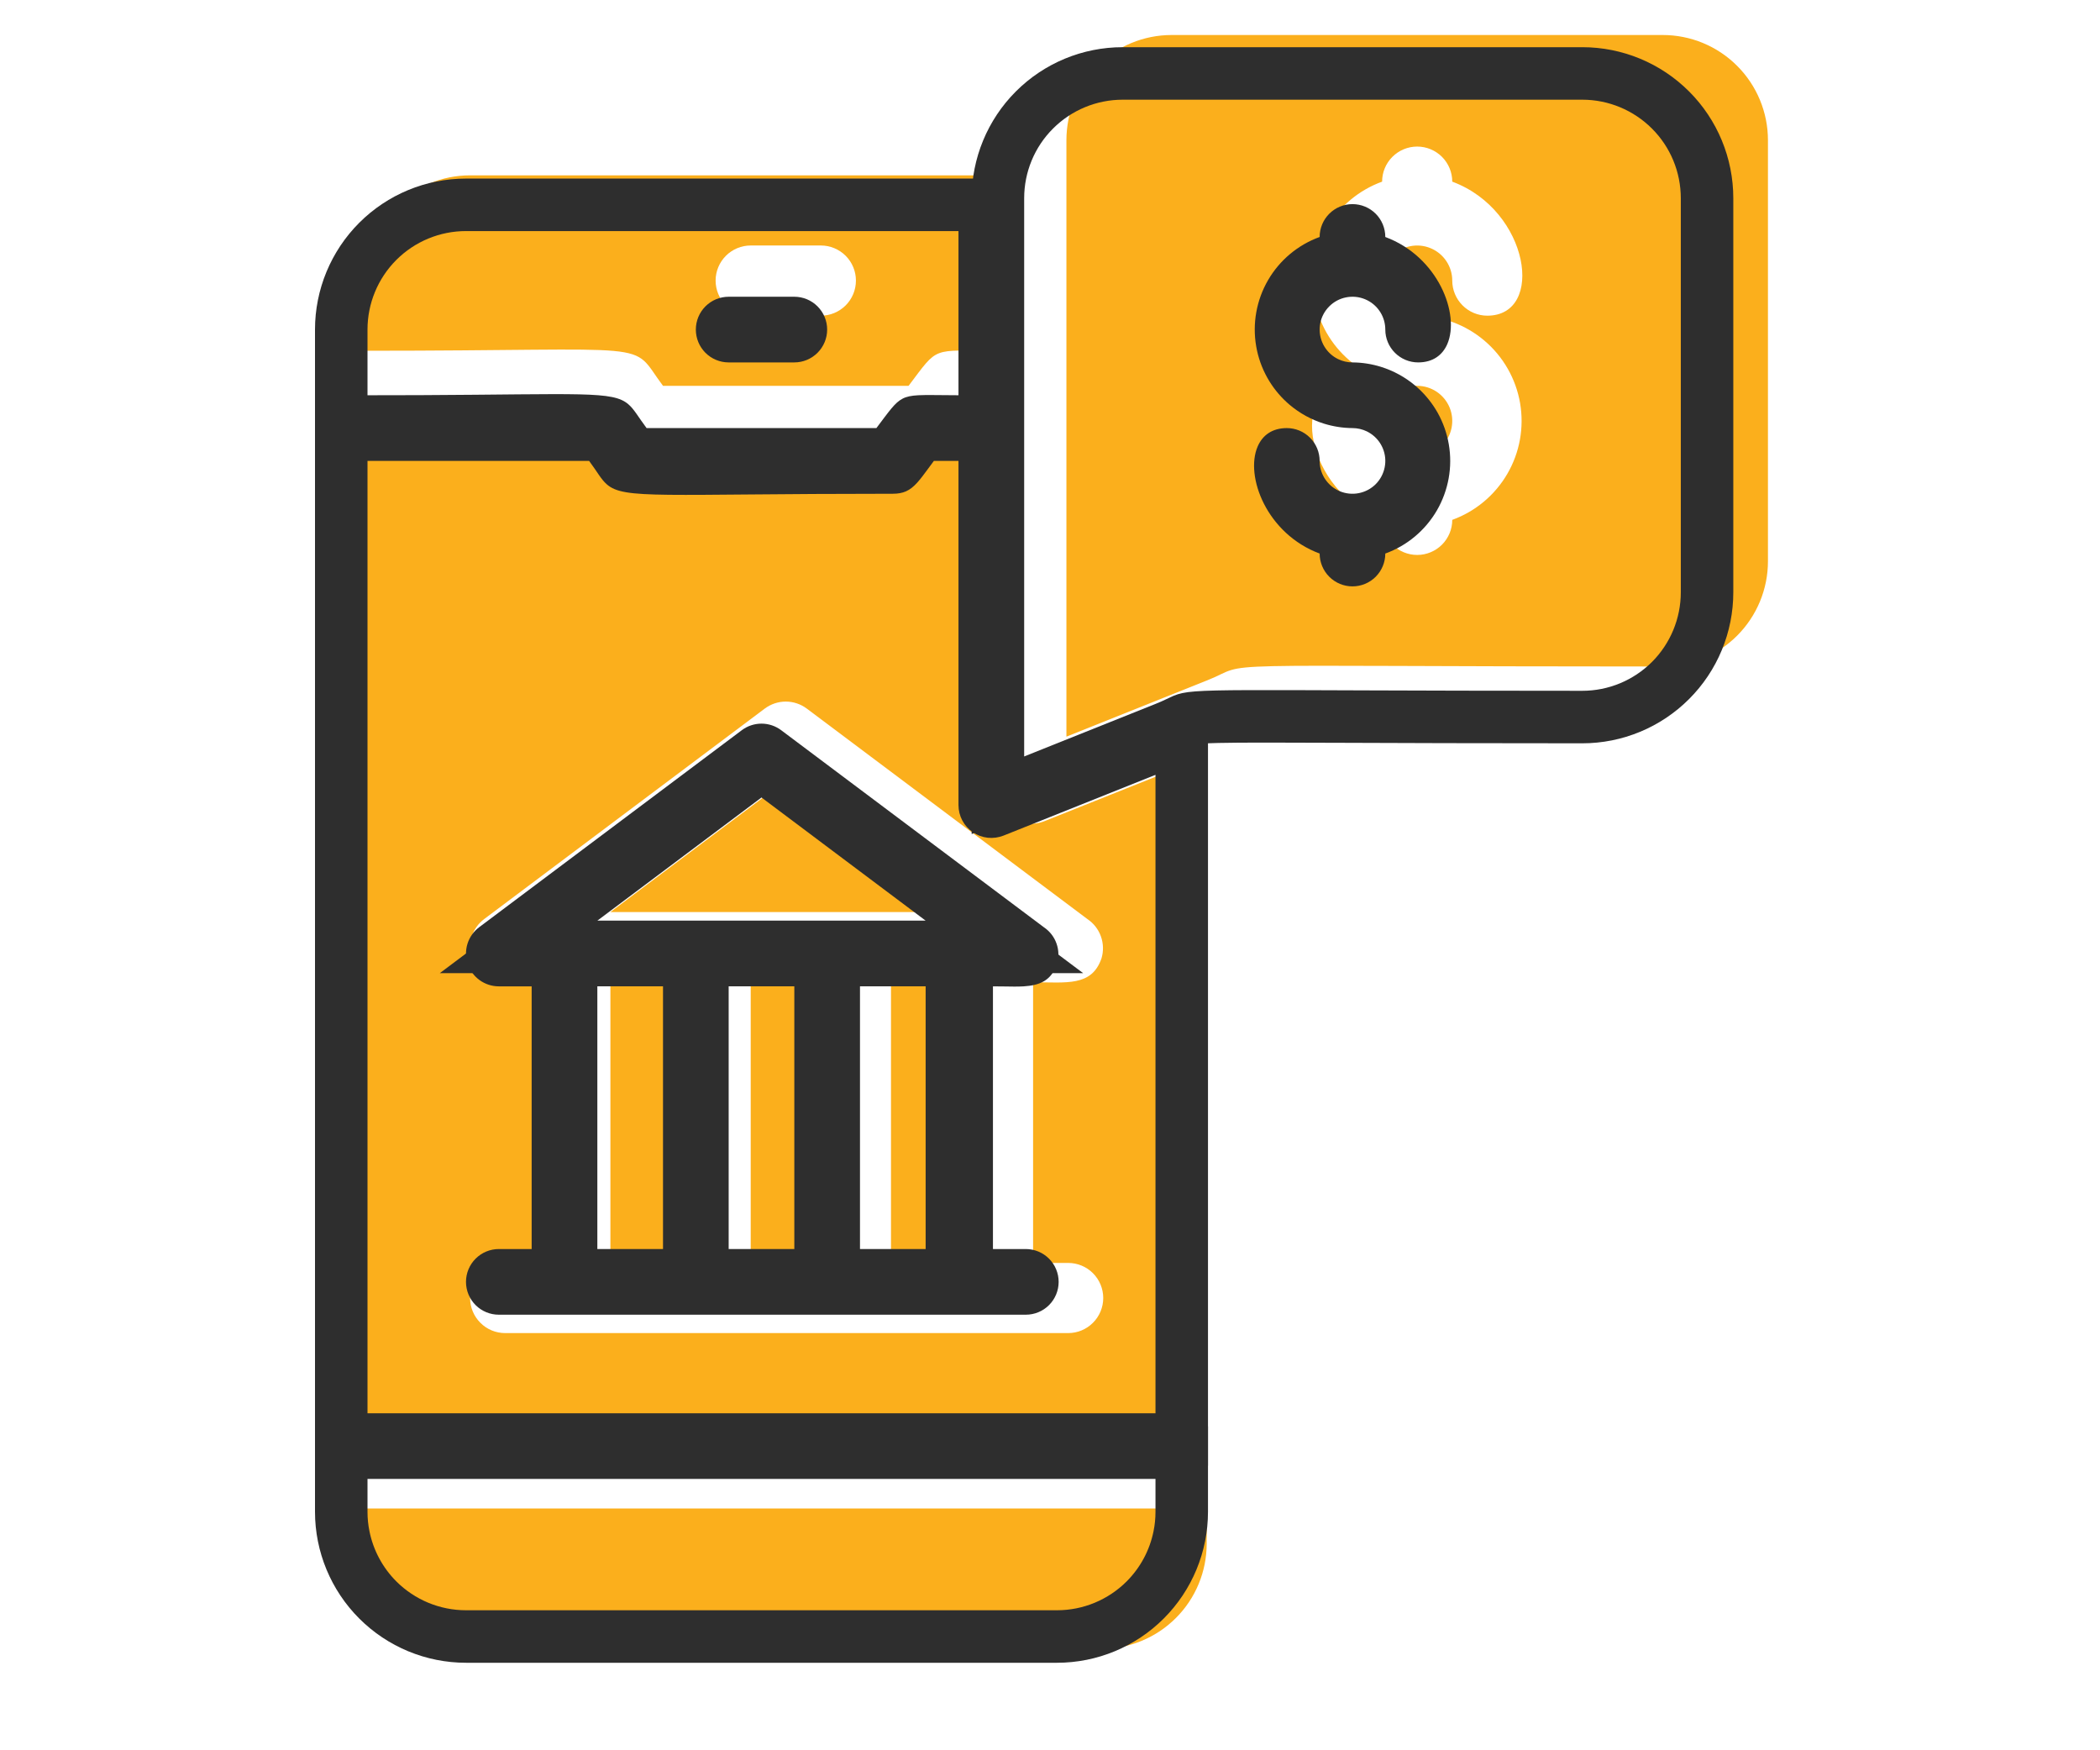
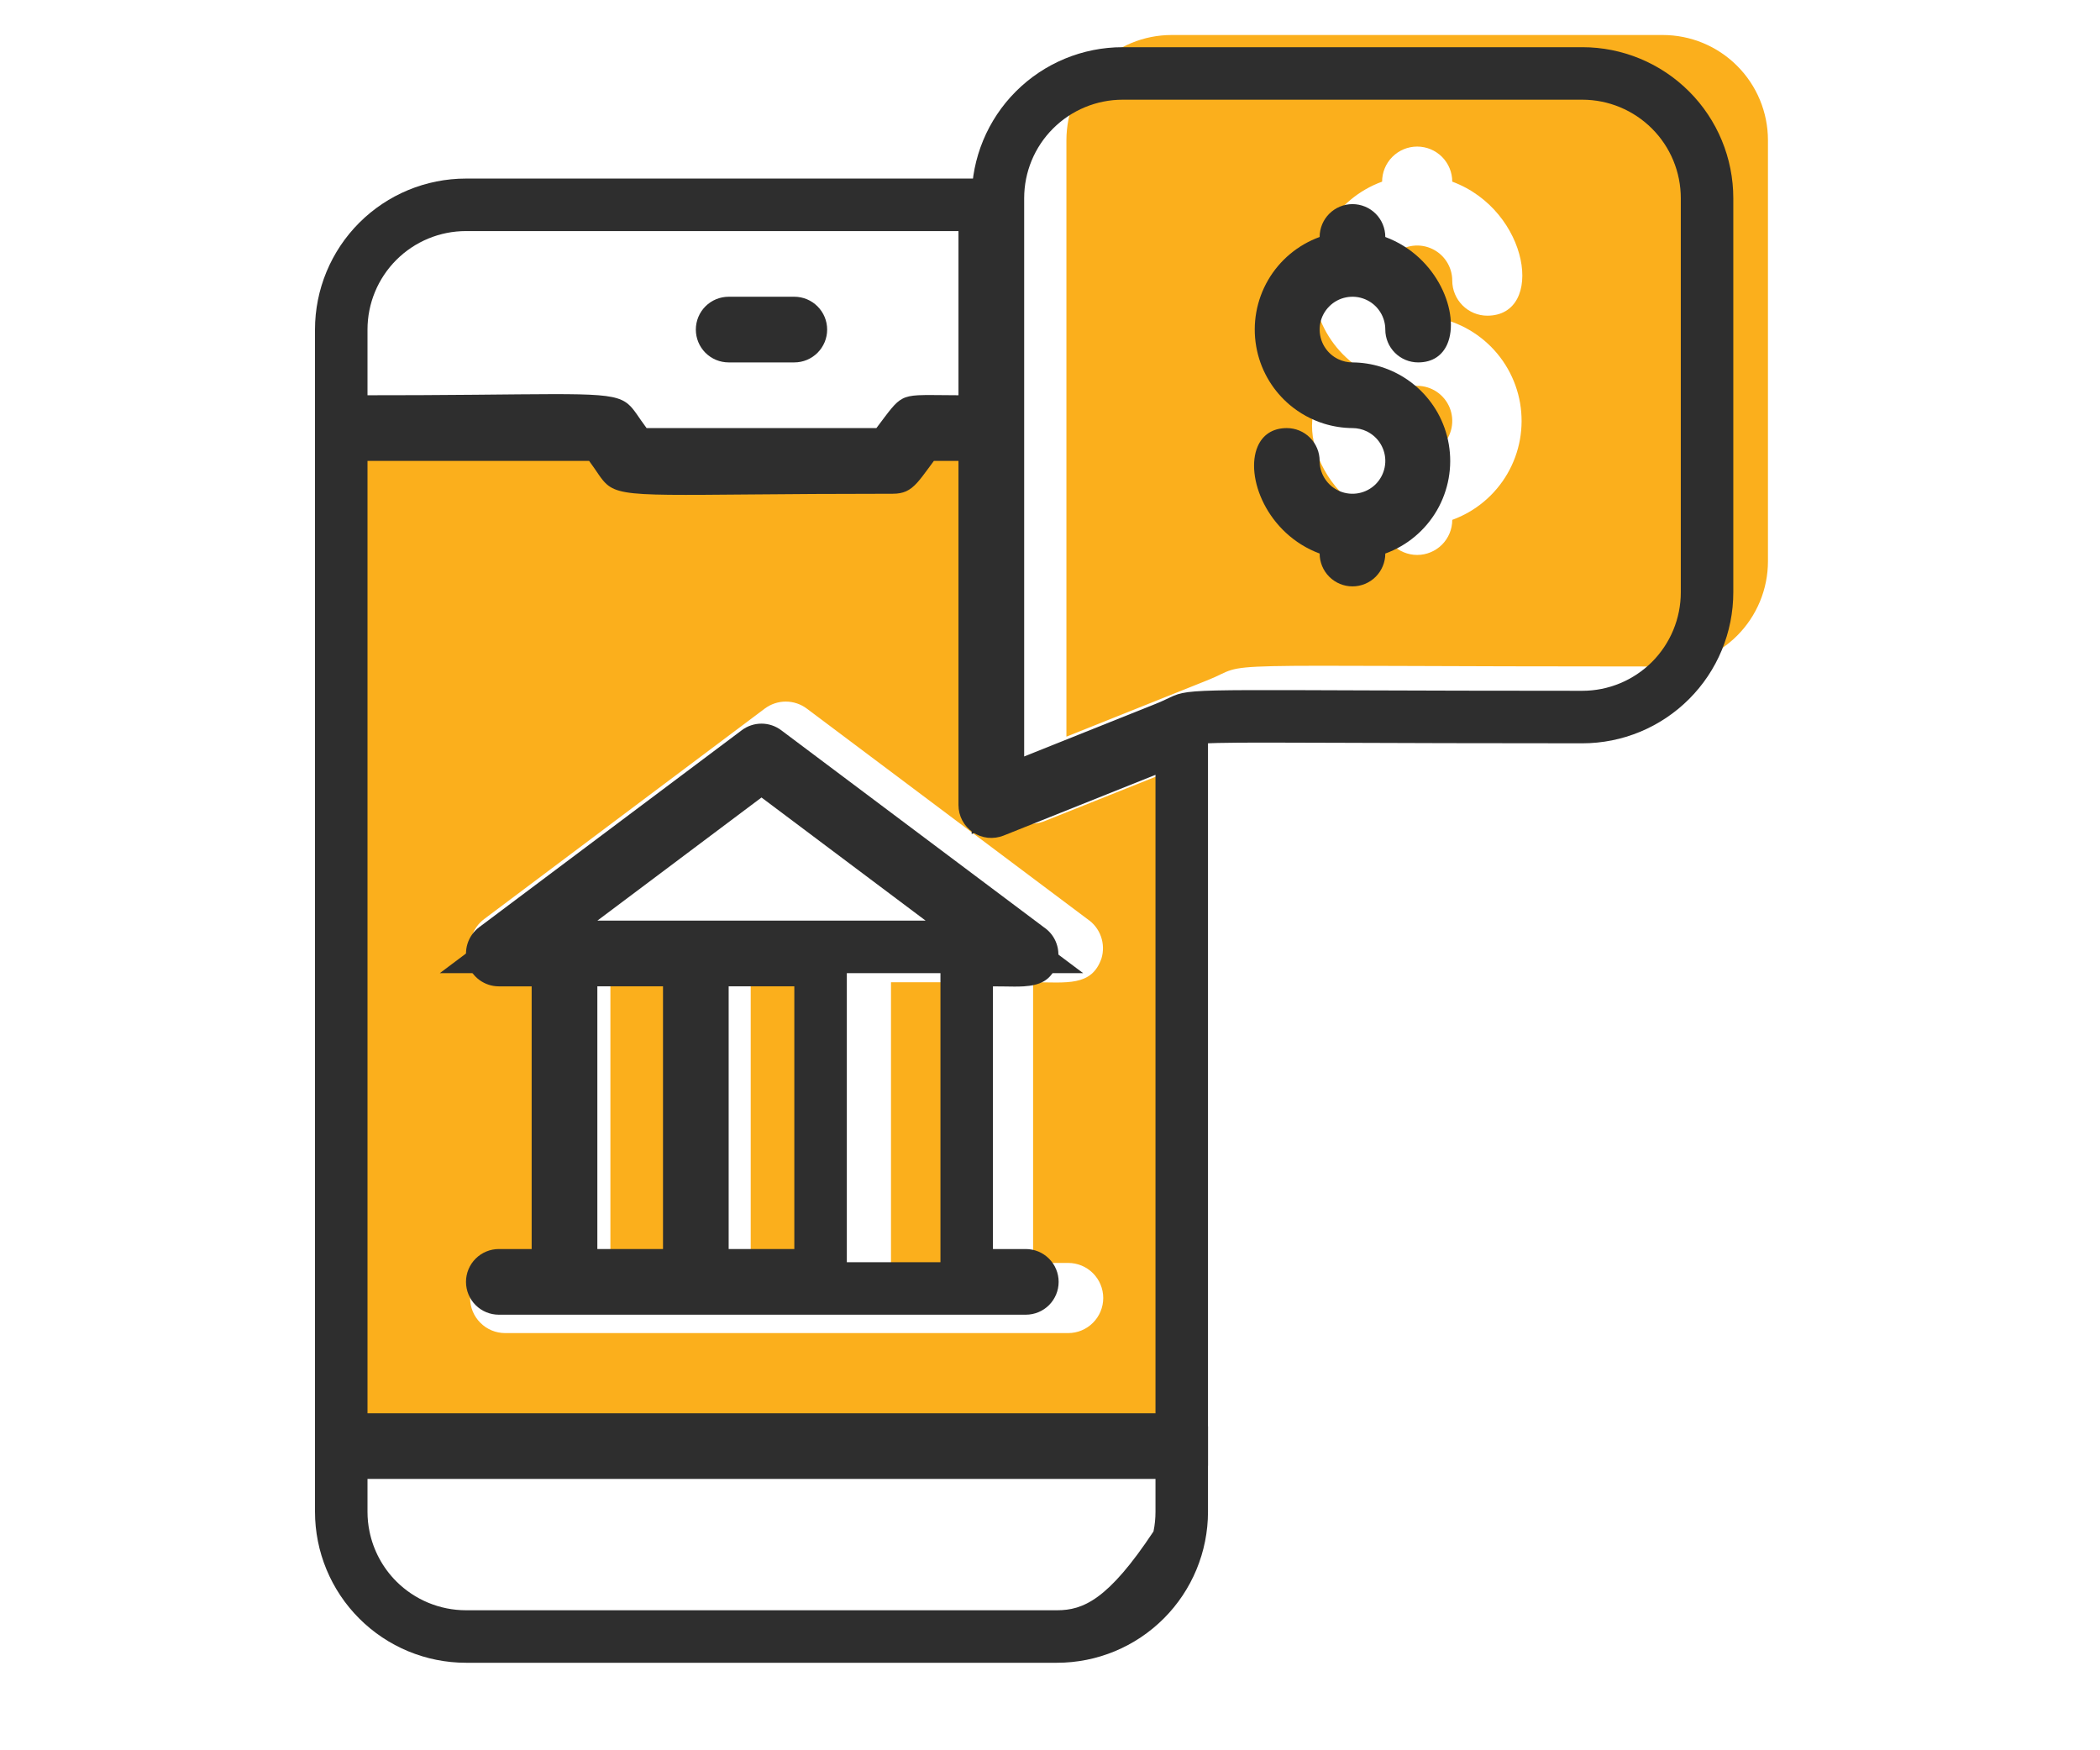
<svg xmlns="http://www.w3.org/2000/svg" width="60" height="50" viewBox="0 0 60 50" fill="none">
  <path d="M17.44 28.06H19.444V36.078H17.44V28.06Z" fill="#FBAF1C" />
  <path d="M21.449 28.06H23.453V36.078H21.449V28.06Z" fill="#FBAF1C" />
  <path d="M25.457 28.06H27.462V36.078H25.457V28.06Z" fill="#FBAF1C" />
-   <path d="M17.44 26.055H27.462L22.451 22.297L17.44 26.055Z" fill="#FBAF1C" />
  <path d="M28.464 22.528V12.024H27.712C27.201 12.706 27.041 13.027 26.46 13.027C17.019 13.027 18.181 13.347 17.189 12.024H10.424V41.089H34.477V21.606L29.837 23.46C29.685 23.52 29.52 23.543 29.358 23.525C29.195 23.507 29.039 23.45 28.904 23.358C28.768 23.266 28.657 23.142 28.581 22.997C28.504 22.853 28.464 22.691 28.464 22.528ZM31.471 27.378C31.19 28.19 30.469 28.06 29.517 28.06V36.078H30.519C30.785 36.078 31.039 36.183 31.227 36.371C31.415 36.559 31.521 36.814 31.521 37.08C31.521 37.346 31.415 37.601 31.227 37.788C31.039 37.977 30.785 38.082 30.519 38.082H14.433C14.167 38.082 13.912 37.977 13.725 37.788C13.537 37.601 13.431 37.346 13.431 37.08C13.431 36.814 13.537 36.559 13.725 36.371C13.912 36.183 14.167 36.078 14.433 36.078H15.435V28.06H14.433C14.223 28.06 14.018 27.994 13.847 27.871C13.677 27.748 13.549 27.574 13.482 27.375C13.416 27.175 13.414 26.96 13.476 26.759C13.539 26.558 13.664 26.382 13.832 26.256L21.849 20.243C22.023 20.113 22.234 20.042 22.451 20.042C22.668 20.042 22.879 20.113 23.052 20.243L31.07 26.256C31.248 26.375 31.383 26.549 31.455 26.751C31.527 26.953 31.533 27.173 31.471 27.378Z" fill="#FBAF1C" />
-   <path d="M18.943 11.022H25.959C26.831 9.87 26.59 10.02 28.464 10.02V5.009H13.431C12.633 5.009 11.869 5.326 11.305 5.889C10.741 6.453 10.424 7.218 10.424 8.015V10.02C19.013 10.02 17.951 9.699 18.943 11.022ZM21.449 7.013H23.453C23.719 7.013 23.974 7.119 24.162 7.307C24.35 7.495 24.455 7.75 24.455 8.015C24.455 8.281 24.35 8.536 24.162 8.724C23.974 8.912 23.719 9.018 23.453 9.018H21.449C21.183 9.018 20.928 8.912 20.74 8.724C20.552 8.536 20.446 8.281 20.446 8.015C20.446 7.75 20.552 7.495 20.74 7.307C20.928 7.119 21.183 7.013 21.449 7.013Z" fill="#FBAF1C" />
-   <path d="M10.424 44.096C10.424 44.893 10.741 45.658 11.305 46.221C11.869 46.785 12.633 47.102 13.431 47.102H31.471C32.268 47.102 33.033 46.785 33.597 46.221C34.161 45.658 34.477 44.893 34.477 44.096V43.093H10.424V44.096Z" fill="#FBAF1C" />
  <path d="M47.506 1H33.475C32.678 1 31.913 1.317 31.349 1.881C30.785 2.444 30.469 3.209 30.469 4.007V21.044L34.477 19.441C35.891 18.88 33.746 19.04 47.506 19.04C48.304 19.04 49.069 18.723 49.632 18.159C50.196 17.595 50.513 16.831 50.513 16.033V4.007C50.513 3.209 50.196 2.444 49.632 1.881C49.069 1.317 48.304 1 47.506 1ZM40.491 9.018C41.196 9.023 41.877 9.276 42.414 9.733C42.951 10.189 43.311 10.82 43.431 11.515C43.55 12.21 43.422 12.925 43.067 13.535C42.713 14.144 42.156 14.61 41.493 14.851C41.493 15.117 41.387 15.371 41.2 15.559C41.011 15.747 40.757 15.853 40.491 15.853C40.225 15.853 39.97 15.747 39.782 15.559C39.594 15.371 39.489 15.117 39.489 14.851C37.274 14.029 36.833 11.022 38.486 11.022C38.752 11.022 39.007 11.128 39.195 11.316C39.383 11.504 39.489 11.759 39.489 12.024C39.489 12.223 39.547 12.416 39.657 12.581C39.768 12.746 39.924 12.874 40.107 12.95C40.29 13.026 40.492 13.046 40.686 13.007C40.881 12.969 41.059 12.873 41.2 12.733C41.34 12.593 41.435 12.414 41.474 12.22C41.512 12.025 41.493 11.824 41.417 11.641C41.341 11.458 41.212 11.301 41.048 11.191C40.883 11.081 40.689 11.022 40.491 11.022C39.786 11.017 39.105 10.764 38.568 10.307C38.03 9.851 37.67 9.22 37.551 8.525C37.431 7.83 37.56 7.115 37.914 6.505C38.269 5.896 38.826 5.43 39.489 5.189C39.489 4.923 39.594 4.669 39.782 4.481C39.97 4.293 40.225 4.187 40.491 4.187C40.757 4.187 41.011 4.293 41.2 4.481C41.387 4.669 41.493 4.923 41.493 5.189C43.708 6.011 44.149 9.018 42.495 9.018C42.229 9.018 41.974 8.912 41.787 8.724C41.599 8.536 41.493 8.281 41.493 8.016C41.493 7.817 41.434 7.624 41.324 7.459C41.214 7.294 41.057 7.165 40.874 7.09C40.691 7.014 40.49 6.994 40.295 7.033C40.101 7.071 39.922 7.167 39.782 7.307C39.642 7.447 39.547 7.626 39.508 7.82C39.469 8.014 39.489 8.216 39.565 8.399C39.641 8.582 39.769 8.739 39.934 8.849C40.099 8.959 40.293 9.018 40.491 9.018Z" fill="#FBAF1C" />
  <path fill-rule="evenodd" clip-rule="evenodd" d="M15.566 26.676H20.443V37.181H15.566V26.676ZM17.067 28.176V35.681H18.943V28.176H17.067Z" fill="#2E2E2E" />
  <path fill-rule="evenodd" clip-rule="evenodd" d="M19.319 26.676H24.195V37.181H19.319V26.676ZM20.819 28.176V35.681H22.695V28.176H20.819Z" fill="#2E2E2E" />
  <path fill-rule="evenodd" clip-rule="evenodd" d="M12.566 27.8L21.757 20.907L30.947 27.8H12.566ZM26.447 26.3L21.757 22.782L17.067 26.3H26.447Z" fill="#2E2E2E" />
-   <path fill-rule="evenodd" clip-rule="evenodd" d="M23.071 26.676H27.947V37.181H23.071V26.676ZM24.571 28.176V35.681H26.447V28.176H24.571Z" fill="#2E2E2E" />
  <path fill-rule="evenodd" clip-rule="evenodd" d="M28.885 11.667V22.17L34.514 19.921V41.872H9V11.667H17.582L18.032 12.267C18.122 12.387 18.207 12.511 18.268 12.6C18.287 12.602 18.308 12.604 18.331 12.606C18.721 12.639 19.364 12.642 20.545 12.633C20.778 12.631 21.031 12.629 21.303 12.627C22.313 12.618 23.599 12.607 25.232 12.605C25.254 12.575 25.279 12.541 25.308 12.502L25.321 12.485C25.368 12.421 25.422 12.347 25.482 12.267L25.932 11.667H28.885ZM28.323 22.999L28.885 23C28.885 22.999 28.885 22.999 28.885 22.998L28.323 22.999ZM28.671 23.871C28.528 23.927 28.374 23.948 28.222 23.932C28.069 23.915 27.923 23.861 27.797 23.775C27.67 23.689 27.566 23.573 27.494 23.438C27.423 23.303 27.385 23.152 27.385 22.998V13.167H26.682C26.627 13.241 26.576 13.31 26.529 13.374C26.278 13.715 26.117 13.933 25.885 14.036C25.78 14.082 25.66 14.105 25.509 14.105C18.871 14.105 17.834 14.275 17.335 13.834C17.169 13.688 17.063 13.476 16.832 13.167H10.5V40.372H33.014V22.135L28.671 23.871ZM22.32 20.86C22.157 20.738 21.96 20.672 21.757 20.672C21.554 20.672 21.356 20.738 21.194 20.86L13.69 26.488C13.532 26.606 13.416 26.771 13.357 26.959C13.298 27.147 13.3 27.348 13.362 27.535C13.425 27.722 13.544 27.884 13.704 28C13.864 28.115 14.055 28.177 14.252 28.177H15.19V35.681H14.252C14.004 35.681 13.765 35.78 13.589 35.956C13.413 36.132 13.314 36.37 13.314 36.619C13.314 36.868 13.413 37.107 13.589 37.283C13.765 37.459 14.004 37.557 14.252 37.557H29.308C29.557 37.557 29.796 37.459 29.972 37.283C30.148 37.107 30.247 36.868 30.247 36.619C30.247 36.37 30.148 36.132 29.972 35.956C29.796 35.78 29.557 35.681 29.308 35.681H28.37V28.177C28.482 28.177 28.591 28.178 28.696 28.18C28.895 28.184 29.08 28.187 29.249 28.177C29.699 28.148 30.033 28.022 30.2 27.539C30.258 27.346 30.253 27.141 30.185 26.951C30.118 26.762 29.991 26.6 29.824 26.488L22.32 20.86ZM27.576 26.677L21.757 22.312L15.938 26.677H16.69V36.057H26.87V26.677H27.576Z" fill="#2E2E2E" />
  <path fill-rule="evenodd" clip-rule="evenodd" d="M17.724 13.729L17.274 13.129C17.182 13.007 17.094 12.88 17.033 12.791C17.027 12.79 17.022 12.79 17.017 12.79C16.672 12.758 16.098 12.755 15.019 12.764C14.806 12.765 14.577 12.768 14.328 12.77C13.358 12.779 12.107 12.791 10.5 12.791H9V9.415C9 8.271 9.455 7.173 10.264 6.364C11.073 5.555 12.17 5.101 13.314 5.101H28.885V12.791H27.385C27.173 12.791 26.988 12.789 26.834 12.787L26.798 12.787C26.676 12.786 26.579 12.785 26.499 12.785C26.499 12.785 26.499 12.785 26.499 12.785C26.465 12.83 26.427 12.88 26.384 12.938L26.382 12.94C26.339 12.998 26.29 13.063 26.236 13.134L25.786 13.729H17.724ZM26.234 11.291C26.038 11.302 25.902 11.328 25.785 11.39C25.564 11.505 25.407 11.744 25.04 12.229H18.474C18.234 11.909 18.122 11.692 17.95 11.546C17.501 11.164 16.64 11.266 12 11.288C11.539 11.29 11.04 11.291 10.5 11.291V9.415C10.5 8.669 10.796 7.953 11.324 7.425C11.852 6.897 12.568 6.601 13.314 6.601H27.385V11.291C26.841 11.291 26.487 11.277 26.234 11.291ZM22.695 8.477H20.819C20.57 8.477 20.331 8.576 20.155 8.752C19.98 8.928 19.881 9.166 19.881 9.415C19.881 9.664 19.98 9.902 20.155 10.078C20.331 10.254 20.57 10.353 20.819 10.353H22.695C22.944 10.353 23.182 10.254 23.358 10.078C23.534 9.902 23.633 9.664 23.633 9.415C23.633 9.166 23.534 8.928 23.358 8.752C23.182 8.576 22.944 8.477 22.695 8.477Z" fill="#2E2E2E" />
-   <path fill-rule="evenodd" clip-rule="evenodd" d="M34.514 40.748V43.186C34.514 44.33 34.059 45.427 33.25 46.236C32.441 47.045 31.344 47.5 30.2 47.5H13.314C12.17 47.5 11.073 47.045 10.264 46.236C9.455 45.427 9 44.33 9 43.186V40.748H34.514ZM32.957 43.748C32.848 44.285 32.583 44.782 32.19 45.176C31.662 45.703 30.946 46 30.2 46H13.314C12.568 46 11.852 45.703 11.324 45.176C10.931 44.782 10.666 44.285 10.557 43.748C10.519 43.564 10.5 43.376 10.5 43.186V42.248H33.014V43.186C33.014 43.376 32.995 43.564 32.957 43.748Z" fill="#2E2E2E" />
+   <path fill-rule="evenodd" clip-rule="evenodd" d="M34.514 40.748V43.186C34.514 44.33 34.059 45.427 33.25 46.236C32.441 47.045 31.344 47.5 30.2 47.5H13.314C12.17 47.5 11.073 47.045 10.264 46.236C9.455 45.427 9 44.33 9 43.186V40.748H34.514ZM32.957 43.748C31.662 45.703 30.946 46 30.2 46H13.314C12.568 46 11.852 45.703 11.324 45.176C10.931 44.782 10.666 44.285 10.557 43.748C10.519 43.564 10.5 43.376 10.5 43.186V42.248H33.014V43.186C33.014 43.376 32.995 43.564 32.957 43.748Z" fill="#2E2E2E" />
  <path fill-rule="evenodd" clip-rule="evenodd" d="M27.762 23.826V5.663C27.762 4.518 28.216 3.421 29.025 2.612C29.834 1.803 30.931 1.348 32.076 1.348H45.209C46.353 1.348 47.45 1.803 48.259 2.612C49.069 3.421 49.523 4.518 49.523 5.663V16.919C49.523 18.064 49.069 19.161 48.259 19.97C47.45 20.779 46.353 21.234 45.209 21.234C42.219 21.234 40.041 21.226 38.439 21.22C36.57 21.213 35.485 21.209 34.81 21.224C34.295 21.235 34.136 21.259 34.102 21.265C34.092 21.269 34.071 21.279 34.035 21.296C34.028 21.299 34.021 21.303 34.013 21.306C33.918 21.352 33.77 21.422 33.569 21.502C33.569 21.503 33.568 21.503 33.568 21.503L27.762 23.826ZM33.014 20.109C33.271 20.007 33.402 19.93 33.541 19.873C34.119 19.636 34.833 19.734 45.209 19.734C45.955 19.734 46.671 19.437 47.199 18.91C47.727 18.382 48.023 17.666 48.023 16.919V5.663C48.023 4.916 47.727 4.2 47.199 3.673C46.671 3.145 45.955 2.848 45.209 2.848H32.076C31.329 2.848 30.613 3.145 30.086 3.673C29.558 4.2 29.262 4.916 29.262 5.663V21.61L33.014 20.109ZM37.704 15.813C37.704 16.061 37.803 16.3 37.979 16.476C38.155 16.652 38.394 16.751 38.642 16.751C38.891 16.751 39.13 16.652 39.306 16.476C39.481 16.3 39.58 16.061 39.58 15.813C40.201 15.588 40.722 15.152 41.054 14.581C41.385 14.01 41.506 13.341 41.394 12.691C41.34 12.373 41.231 12.07 41.077 11.793C40.93 11.532 40.742 11.294 40.518 11.089C40.493 11.066 40.468 11.044 40.442 11.022C40.151 10.775 39.814 10.591 39.454 10.479C39.193 10.398 38.92 10.355 38.642 10.353C38.499 10.353 38.358 10.32 38.231 10.258C38.193 10.239 38.156 10.218 38.121 10.195C37.967 10.092 37.847 9.945 37.776 9.774C37.705 9.602 37.686 9.414 37.722 9.232C37.758 9.05 37.848 8.883 37.979 8.752C38.11 8.62 38.277 8.531 38.459 8.495C38.641 8.459 38.83 8.477 39.001 8.548C39.173 8.619 39.319 8.739 39.422 8.894C39.431 8.907 39.439 8.92 39.447 8.933C39.534 9.078 39.58 9.245 39.58 9.415C39.58 9.664 39.679 9.902 39.855 10.078C40.031 10.254 40.27 10.353 40.518 10.353C40.939 10.353 41.215 10.145 41.352 9.828C41.72 8.975 41.09 7.33 39.58 6.77C39.58 6.521 39.481 6.282 39.306 6.106C39.13 5.93 38.891 5.831 38.642 5.831C38.394 5.831 38.155 5.93 37.979 6.106C37.803 6.282 37.704 6.521 37.704 6.77C37.084 6.995 36.562 7.431 36.231 8.001C35.899 8.572 35.779 9.241 35.891 9.892C35.945 10.209 36.053 10.512 36.208 10.789C36.354 11.05 36.542 11.288 36.766 11.493C36.791 11.516 36.816 11.538 36.842 11.56C37.134 11.807 37.47 11.991 37.83 12.103C38.092 12.184 38.365 12.227 38.642 12.229C38.785 12.229 38.926 12.262 39.054 12.324C39.092 12.343 39.128 12.364 39.163 12.387C39.318 12.49 39.438 12.637 39.509 12.808C39.58 12.98 39.599 13.168 39.562 13.35C39.526 13.532 39.437 13.699 39.306 13.831C39.174 13.962 39.007 14.051 38.825 14.087C38.643 14.123 38.455 14.105 38.283 14.034C38.112 13.963 37.965 13.843 37.862 13.688C37.854 13.675 37.846 13.662 37.837 13.649C37.75 13.504 37.704 13.337 37.704 13.167C37.704 12.918 37.605 12.68 37.429 12.504C37.254 12.328 37.015 12.229 36.766 12.229C36.346 12.229 36.07 12.437 35.933 12.755C35.565 13.607 36.194 15.252 37.704 15.813Z" fill="#2E2E2E" />
</svg>